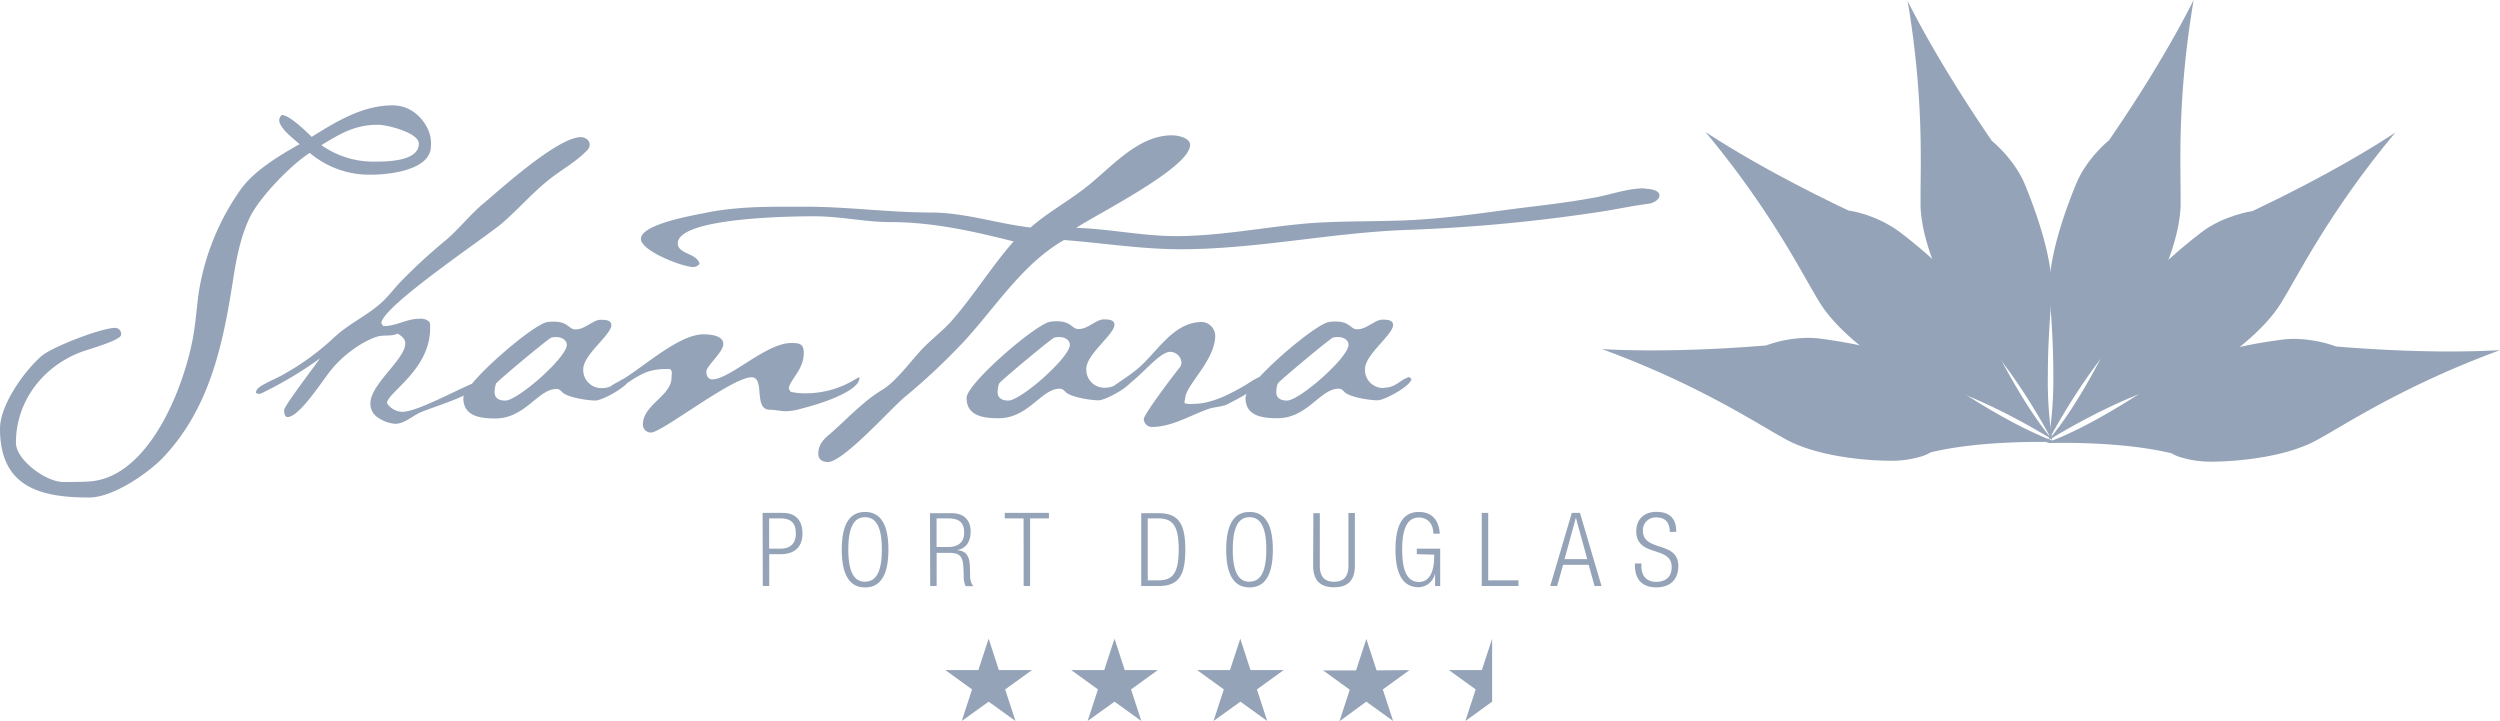
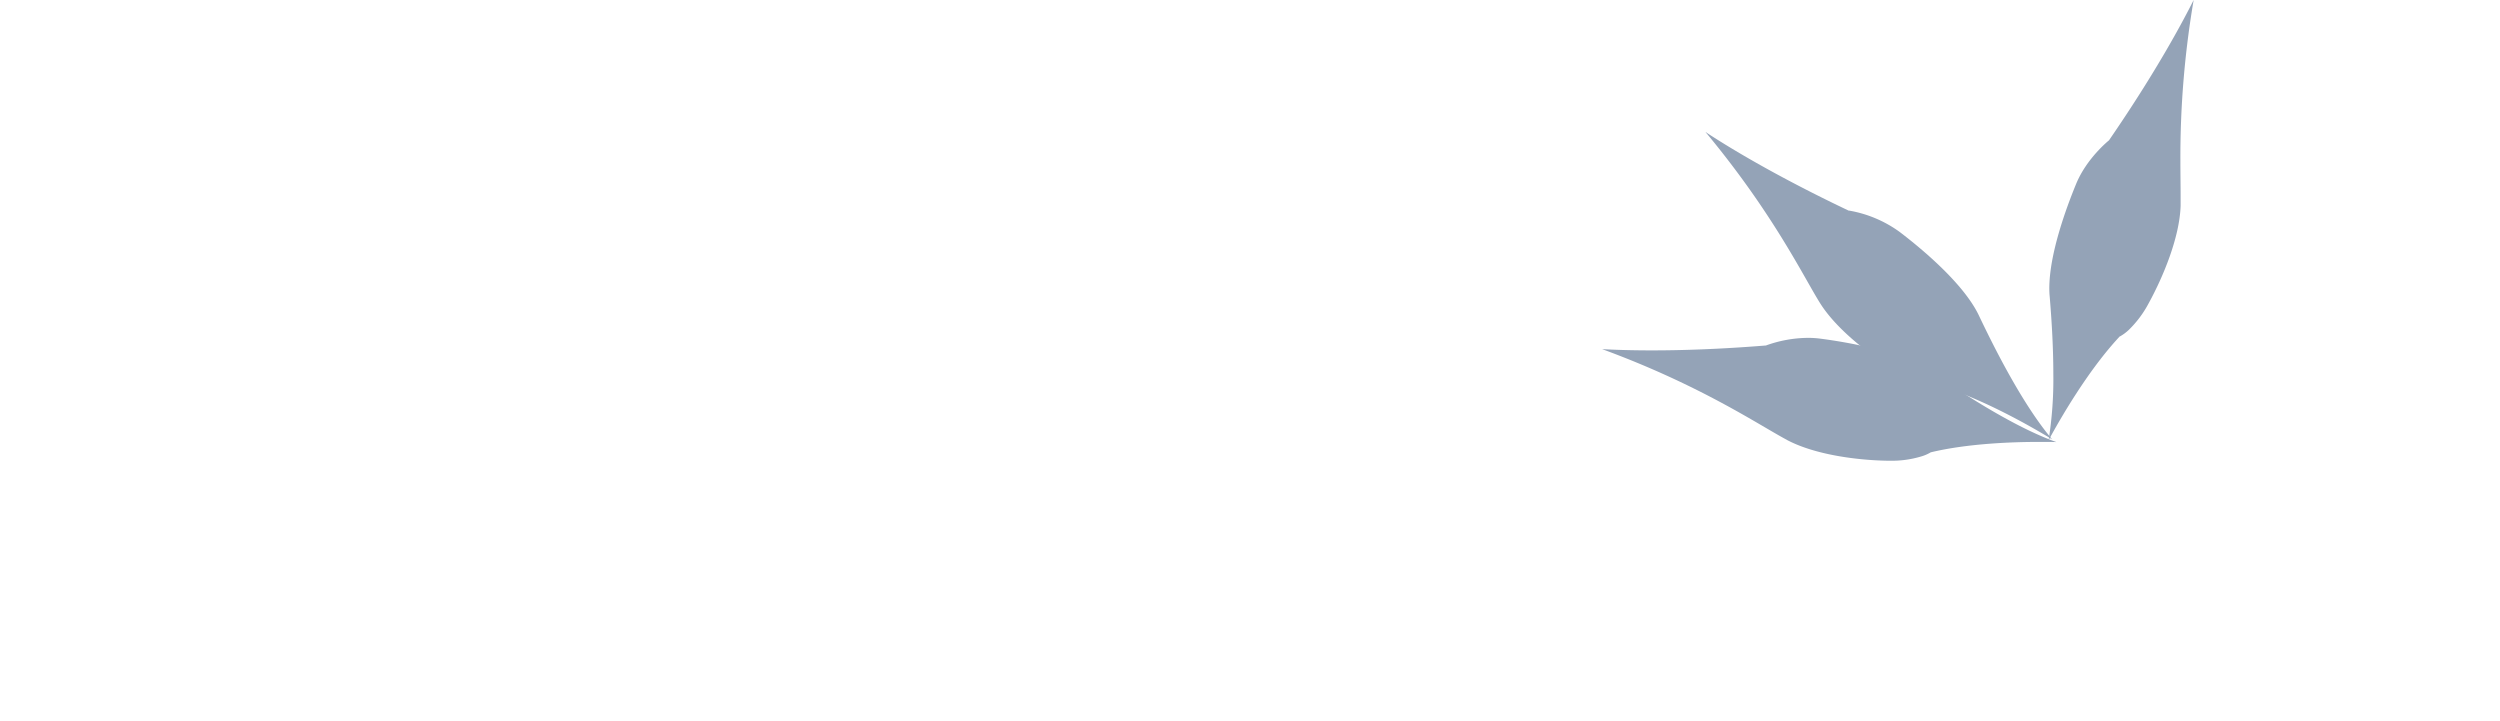
<svg xmlns="http://www.w3.org/2000/svg" viewBox="0 0 776.42 223.95">
  <defs>
    <style>.cls-1,.cls-2{fill:#94a3b7;}.cls-2{fill-rule:evenodd;}</style>
  </defs>
  <g id="Layer_2" data-name="Layer 2">
    <g id="Layer_1-2" data-name="Layer 1">
-       <path class="cls-1" d="M96.2,47.48a28.57,28.57,0,0,0,19.11,6.77c5.42,0,18.52-1.35,18.52-8.88a10.52,10.52,0,0,0-.75-4.82c-1.81-4.21-5.72-7.83-11.14-7.83-9.33,0-17.46,5-25.14,9.79-1.66-1.66-6.93-6.77-9.18-6.77-.46,0-.91,1.2-.91,1.5,0,2.56,4.52,5.87,6.33,7.53-6.18,3.46-14.15,8.28-18.23,14A75.82,75.82,0,0,0,61.72,90.84c-.6,4.36-.9,8.88-1.65,13.24-2.71,15.8-13.71,44.41-32.52,45.46-2.71.15-5.27.15-8,.15-5.12,0-14.6-6.77-14.6-12.19,0-12.8,8.28-23.63,20.17-28.15,1.81-.75,12.5-3.61,12.5-5.42a1.91,1.91,0,0,0-1.81-2.11c-4.22,0-19.57,5.88-22.89,8.74C7.53,115.23,0,125.76,0,133.13c0,18.07,12.34,21.38,27.7,21.38,7.23,0,17.91-7.23,22.88-12.34,14.6-15.36,18.67-35.23,21.83-55.4,1-6.47,2.26-13.09,5.11-19.12,3-6.32,12.8-16.41,18.68-20.17Zm414.6,11c-5.57,0-10.84,2.11-16.26,3-9,1.66-18.21,2.56-27.25,3.77-9.93,1.35-20,2.7-30.1,3.15-10.54.46-20.93.16-31.46,1-13.55,1.21-27,3.93-40.5,3.93-10.39,0-20.63-2.26-31-2.56,6.32-4.22,35.37-18.67,35.37-25.75,0-2.25-3.91-3-5.57-3-11.13,0-19.42,10.69-27.69,16.87C330.91,63,325,66.3,320.07,70.66c-10.39-1.2-20.47-4.66-31-4.66-12.94,0-25.74-1.8-38.54-1.8h-7.37c-8.28,0-16.41.29-24.54,2-3.62.75-19.57,3.46-19.57,8,0,3.76,13,8.73,16.26,8.73a2.56,2.56,0,0,0,1.95-1c-.75-3.31-6.77-3-6.77-6.33,0-8.13,36-8.43,42.45-8.43,8,0,15.81,1.81,23.78,1.81,13,0,25.6,2.86,38.09,6-6.93,7.83-12.49,17-19.42,24.84-2.56,2.86-5.72,5.27-8.43,8-3.61,3.61-8.43,10.53-12.95,13.24-6,3.61-10.84,9-16.25,13.71-2,1.65-3.62,3.31-3.62,6.16,0,1.81,1.36,2.56,3,2.56,4.66,0,19.11-16.1,23.47-19.87a201,201,0,0,0,18.52-17.31c9.94-10.69,18.37-24.39,31.32-31.76,12,.9,24.08,2.86,36.12,2.86,23.48,0,46.67-5.12,70.15-6a517.8,517.8,0,0,0,60.82-5.72c4.82-.76,9.63-1.81,14.46-2.41,1.19-.15,2.85-.91,3.3-2.11.6-2-2.56-2.56-4.51-2.56ZM266.49,118.69a2.47,2.47,0,0,0,.45-1.36l-.15-.15-.91.45a29.36,29.36,0,0,1-15.95,4.52,20.77,20.77,0,0,1-4.36-.46l-.61-1c.3-2.71,4.67-5.87,4.67-11,0-3-1.36-3.16-3.92-3.16-7.82,0-19,11.29-24.53,11.29-1.36,0-1.81-1.36-1.81-2.41,0-1.8,5.27-6,5.27-8.58,0-2.71-4.22-3-6.17-3-7.37,0-17.92,9.54-24.74,13.77a11.49,11.49,0,0,0-1.5.86,19,19,0,0,0-2.65,1.54,6.46,6.46,0,0,1-2.57.53,5.61,5.61,0,0,1-5.87-5.87c0-4.52,8.73-10.69,8.73-13.69,0-1.66-2.11-1.66-3.31-1.66-2.41,0-4.82,3-7.83,3-2.11,0-2.26-2.41-6.63-2.41a11.45,11.45,0,0,0-2.26.15c-3.64.71-17.43,12.1-23.26,19.12-2.29,1-5,2.31-7.73,3.61-5.42,2.56-11,5.12-14,5.12a5.84,5.84,0,0,1-4.67-2.71c.15-3.31,13.4-10.39,13.4-23.18,0-.75.15-1.65-.45-2.25a4.14,4.14,0,0,0-3-.76c-3.76,0-7.07,2.26-10.83,2.26-.3,0-.15.15-.9-.9.44-5.28,31.45-26,37.33-30.87,5.11-4.36,9.48-9.48,14.75-13.69,3.76-3,8.28-5.42,11.74-9a2.43,2.43,0,0,0,.91-1.95c0-1.36-1.52-2.26-2.72-2.26-7.07,0-24.23,15.5-30.1,20.47-4.22,3.46-7.53,7.83-11.74,11.44A172.24,172.24,0,0,0,124.1,87.84c-1.66,1.8-3.17,3.75-5,5.56-4.52,4.37-10.54,6.93-15.21,11.29a80.07,80.07,0,0,1-16.41,11.9c-1.65.9-3.46,1.65-5.11,2.55-1.06.61-2.72,1.35-2.87,2.71,0,.46.9.46,1.36.46a120.38,120.38,0,0,0,18.51-11c-1.51,2.26-11.14,14.75-11.14,16.1,0,.61.15,2.11,1.06,2.11,3.76,0,11-11.59,13.54-14.6,3.32-4.22,9.19-8.73,14.31-10.38,2.11-.61,4.36,0,6.32-.91,1.2.6,2.41,1.65,2.41,3,0,5-10.84,12.64-10.84,18.66a5,5,0,0,0,2.11,4.22,11,11,0,0,0,5.57,2.11c2.71,0,5-2.11,7.37-3.31,2.22-1.12,9-3.11,14-5.47a2.44,2.44,0,0,0-.18.8c0,5.72,5.42,6.32,9.94,6.32,9.33,0,13.25-9.17,19-9.17.9,0,1.35.6,2,1.2,1.8,1.5,7.67,2.4,10.08,2.4,1.79,0,7.9-3.14,9.9-5.47,3.86-2.47,6.4-4.3,11.92-4.3.6,0,1.36-.16,1.65.29.46.75.16,1.66.16,2.41,0,5.57-8.88,8.43-8.88,14.45a2.45,2.45,0,0,0,2.55,2.56c3.32,0,25.14-17.16,31.16-17.16,4.37,0,.46,10.09,5.73,10.09,1.65,0,3.31.45,5,.45a19.29,19.29,0,0,0,5.12-.9c3.61-.91,14.75-4.07,17.32-8.13Zm163.3,1.8a5.61,5.61,0,0,1-5.87-5.87c0-4.51,8.73-10.69,8.73-13.69,0-1.66-2.1-1.66-3.3-1.66-2.41,0-4.83,3-7.84,3-2.1,0-2.25-2.41-6.62-2.41a10.8,10.8,0,0,0-2.26.16c-3.31.64-14.91,10-21.41,17a27.41,27.41,0,0,0-3.87,2.24c-4.82,2.86-10.84,6.17-16.71,6.17a7.16,7.16,0,0,1-2.56-.15c-.45-.14,0-1.5,0-1.5,0-4.07,9.33-11.74,9.33-19.57a4.38,4.38,0,0,0-4.06-4.21c-9.34,0-14.15,9.93-20.63,15-2.2,1.78-4.52,3.2-6.74,4.81a6.47,6.47,0,0,1-2.73.6,5.61,5.61,0,0,1-5.88-5.87c0-4.51,8.74-10.69,8.74-13.69,0-1.66-2.11-1.66-3.31-1.66-2.41,0-4.82,3-7.83,3-2.11,0-2.26-2.41-6.63-2.41a10.8,10.8,0,0,0-2.26.16c-4.66.9-25.89,19.26-25.89,23.62,0,5.73,5.42,6.33,9.94,6.33,9.34,0,13.25-9.18,19-9.18.9,0,1.35.6,2,1.2,1.8,1.5,7.67,2.41,10.08,2.41,1.75,0,7.6-3,9.74-5.3,4.77-3.76,9.39-9.76,12.53-9.76a3.61,3.61,0,0,1,3.47,3.46l-.31,1.06c-1.95,2.41-11.43,14.91-11.43,16.41a2.59,2.59,0,0,0,2.4,2.41c6.32,0,11.74-3.47,17.62-5.57,2.1-.75,4.36-.6,6.31-1.66,1-.54,3.37-1.72,5.65-3.07a3.35,3.35,0,0,0-.38,1.26c0,5.73,5.42,6.33,9.93,6.33,9.34,0,13.25-9.18,19-9.18.91,0,1.36.6,2,1.2,1.81,1.5,7.68,2.41,10.09,2.41,2.1,0,10.24-4.37,10.53-6.63l-.75-.6c-2.85.9-4.21,3.31-7.68,3.31Zm-116.65,3.92c-1.66,0-3.31-.61-3.31-2.57a8.6,8.6,0,0,1,.45-2.71c.15-.59,16.26-14,17.16-14.29a5.85,5.85,0,0,1,1.66-.16c1.35,0,3.16.76,3.16,2.41,0,3.92-15.2,17.31-19.12,17.31Zm86.55,0c-1.66,0-3.32-.61-3.32-2.57a8.34,8.34,0,0,1,.46-2.71c.15-.59,16.26-14,17.16-14.29a5.78,5.78,0,0,1,1.65-.16c1.36,0,3.17.76,3.17,2.41,0,3.92-15.21,17.31-19.12,17.31Zm-242.78,0c-1.66,0-3.31-.6-3.31-2.55a8.55,8.55,0,0,1,.45-2.71c.15-.6,16.25-14,17.16-14.3a5.78,5.78,0,0,1,1.65-.16c1.35,0,3.17.76,3.17,2.41,0,3.92-15.21,17.31-19.12,17.31ZM117.42,38.75c2.71,0,12.65,2.41,12.65,5.87,0,5.57-10.09,5.57-13.86,5.57a27.89,27.89,0,0,1-16.4-5.12c6-3.61,10.39-6.32,17.61-6.32Z" />
-       <path class="cls-1" d="M463.41,217.9V198.37l-3.19,9.74H450l8.3,6-3.19,9.8Zm-142.93-9.79-8.31,6,3.2,9.8-8.33-6-8.34,6,3.19-9.8-8.29-6h10.25l3.19-9.76,3.17,9.76Zm117.28,0-8.31,6,3.2,9.8-8.33-6L416,224l3.2-9.8-8.3-6h10.25l3.19-9.76,3.18,9.76Zm-78.19,0-8.3,6,3.19,9.8-8.33-6-8.34,6,3.2-9.8-8.29-6h10.24l3.19-9.76,3.18,9.76Zm39.09,0-8.3,6,3.19,9.8-8.32-6-8.34,6,3.19-9.8-8.29-6H382l3.19-9.76,3.17,9.76Zm41.35-36v-1.72h7.27V182h-1.59v-3.75h-.06a5.32,5.32,0,0,1-5,4.13c-4.63,0-7.24-3.59-7.24-11.72S436,159,440.65,159c4.31,0,6.25,2.82,6.5,6.73h-2c0-2.73-1.49-5-4.47-5-3.24,0-5.21,2.67-5.21,10s2,10,5.21,10c3.05,0,4.73-2.73,4.73-8v-.47ZM268.67,159c4.63,0,7.24,3.59,7.24,11.71s-2.61,11.72-7.24,11.72-7.24-3.59-7.24-11.72S264,159,268.67,159Zm119.4,0c4.63,0,7.23,3.59,7.23,11.71s-2.6,11.72-7.23,11.72-7.25-3.59-7.25-11.72S383.43,159,388.07,159Zm19.82.38h2v16.29c0,3.4,1.45,5,4.44,5s4.45-1.64,4.45-5V159.33h2v16.32c0,4.76-2.32,6.73-6.48,6.73s-6.48-2-6.48-6.73Zm110.69,5.81c0-2.79-1.3-4.48-4.07-4.48a3.94,3.94,0,0,0-4.28,4.07c0,6.76,11,3.05,11,11,0,4.38-2.72,6.64-6.85,6.64s-6.61-2.29-6.61-6.73V175h2v.86c0,2.89,1.52,4.83,4.51,4.83s4.89-1.43,4.89-4.61c0-6.73-11-2.88-11-11.11,0-3.56,2.32-6,6.25-6,4.23,0,6.17,2.16,6.17,6.19Zm-229.76-5.81h6.76c3.78,0,5.87,2.16,5.87,5.68,0,2.74-1.08,5.18-4.09,5.75v.07c2.82.25,3.77,1.87,3.87,5.36l.06,2.47a5,5,0,0,0,1,3.34h-2.38a6.89,6.89,0,0,1-.61-3.18l-.06-1.9c-.13-4-.86-5.27-4.51-5.27h-3.84V182h-2Zm65.61,0h5.45c6.61,0,8.23,3.94,8.23,11.33S366.49,182,359.88,182h-5.45ZM317.89,161h-5.84v-1.71h13.71V161h-5.85v21h-2Zm170.26-1.71h2.54L497.38,182h-2.16l-1.83-6.6h-7.94L483.6,182h-2.15Zm-251.31,0H243c4.37,0,6.22,2.57,6.22,6.41,0,3.49-1.75,6.42-6.92,6.42h-3.4V182h-2Zm223.35,0h2v20.95h9.4V182H460.19Zm-72.12,21.34c3.23,0,5.2-2.67,5.2-10s-2-10-5.2-10-5.21,2.67-5.21,10S384.83,180.67,388.07,180.67Zm-119.4,0c3.24,0,5.2-2.67,5.2-10s-2-10-5.2-10-5.21,2.67-5.21,10S265.43,180.67,268.67,180.67Zm87.78-.39h3.31c4.44,0,6.31-2.22,6.31-9.58s-1.86-9.66-6.31-9.66h-3.31Zm136.49-6.6-3.49-12.76h-.06l-3.5,12.76Zm-254.07-3.24h3.46c2.7,0,4.83-1.21,4.83-4.7s-1.72-4.7-4.83-4.7h-3.46Zm52-.51h3.49c3.21,0,5.08-1.46,5.08-4.44,0-2.77-1.17-4.45-4.86-4.45h-3.71Z" />
-       <path class="cls-1" d="M677.41,142.06a31.75,31.75,0,0,0,9.6,1.31h.8c9.43-.17,22.55-1.84,31.23-6.43,8.44-4.46,26.58-16.87,57.38-28.19-3.21.18-8.4.39-15.44.41-8.9,0-20.75-.35-35.25-1.53h-.09l-.06,0a39.7,39.7,0,0,0-13.08-2.38,28.73,28.73,0,0,0-3.8.24c-8.8,1.15-25.42,4-34.4,10.23-8.4,5.8-25.28,17-38.92,21.87,1.4,0,3.12-.06,5.09-.06,8.76,0,22.4.5,33.82,3.22h.09l.08.06a12.47,12.47,0,0,0,2.95,1.26Z" />
-       <path class="cls-1" d="M699.46,65.6l-.07,0-.08,0s-8.77,1.28-15.69,6.6-20,16.19-24.65,26.06c-4.38,9.23-13.37,27.41-22.75,38.41,6.48-3.94,21.52-12.6,35.25-16.74l.09,0h.3c1,0,5.62-.25,12.64-4.46,8.09-4.85,18.59-12.86,23.82-21.18,5.07-8.08,14.58-27.9,35.58-53.13C737.82,45.23,723,54.44,699.46,65.6Z" />
      <path class="cls-1" d="M655,43.57s-6.93,5.51-10.24,13.59c-3.12,7.6-8.32,21.76-8.31,32.47q0,1.26.12,2.46c.48,5.77,1.13,14.83,1.13,24.15a119.85,119.85,0,0,1-1.48,20.49c3.61-6.67,12.26-21.72,22.06-32.2l.06-.07.09,0a14,14,0,0,0,2.7-2,33.07,33.07,0,0,0,6.17-8.26c4.53-8.26,9.61-20.46,9.93-30.28,0-1,0-2,0-3.27,0-2.95-.07-6.64-.07-11A289.94,289.94,0,0,1,681.28,0C678,6.54,669.82,22,655,43.56Z" />
      <path class="cls-2" d="M555,136.65c8.69,4.6,21.79,6.28,31.22,6.44h.8a31.66,31.66,0,0,0,9.61-1.32,12.73,12.73,0,0,0,2.95-1.26l.08-.06.08,0c11.4-2.71,25.06-3.21,33.82-3.21,2,0,3.69,0,5.1.06C625,132.45,608.1,121.2,599.7,115.4c-9-6.21-25.61-9.08-34.39-10.23a29.24,29.24,0,0,0-3.82-.24,39,39,0,0,0-13.08,2.38l-.06,0h-.09c-14.51,1.17-26.35,1.51-35.25,1.51-7,0-12.23-.21-15.44-.39,30.81,11.31,48.94,23.72,57.39,28.18Z" />
      <path class="cls-1" d="M602.09,119.71c13.73,4.14,28.78,12.8,35.25,16.74C628,125.45,619,107.27,614.59,98,609.92,88.17,597,77.38,589.93,72a37.68,37.68,0,0,0-15.67-6.6l-.08,0-.07,0c-23.53-11.18-38.36-20.39-44.44-24.41,21,25.23,30.5,45.05,35.57,53.13,5.21,8.32,15.73,16.33,23.82,21.18,7,4.21,11.62,4.46,12.63,4.46H602Z" />
-       <path class="cls-1" d="M596.54,49.83c0,4.39-.08,8.08-.08,11,0,1.21,0,2.3,0,3.26.34,9.81,5.39,22,9.94,30.29a32.58,32.58,0,0,0,6.15,8.25,12.89,12.89,0,0,0,2.71,2.06l.09,0,.06.07c9.8,10.48,18.44,25.49,22,32.19A118.57,118.57,0,0,1,636,116.56c0-9.33.65-18.38,1.15-24.16.06-.8.1-1.62.1-2.47,0-10.7-5.19-24.87-8.31-32.47-3.3-8.08-10.21-13.58-10.33-13.71C603.89,22.25,595.7,6.83,592.45.31a289.15,289.15,0,0,1,4.08,49.53Z" />
    </g>
  </g>
</svg>